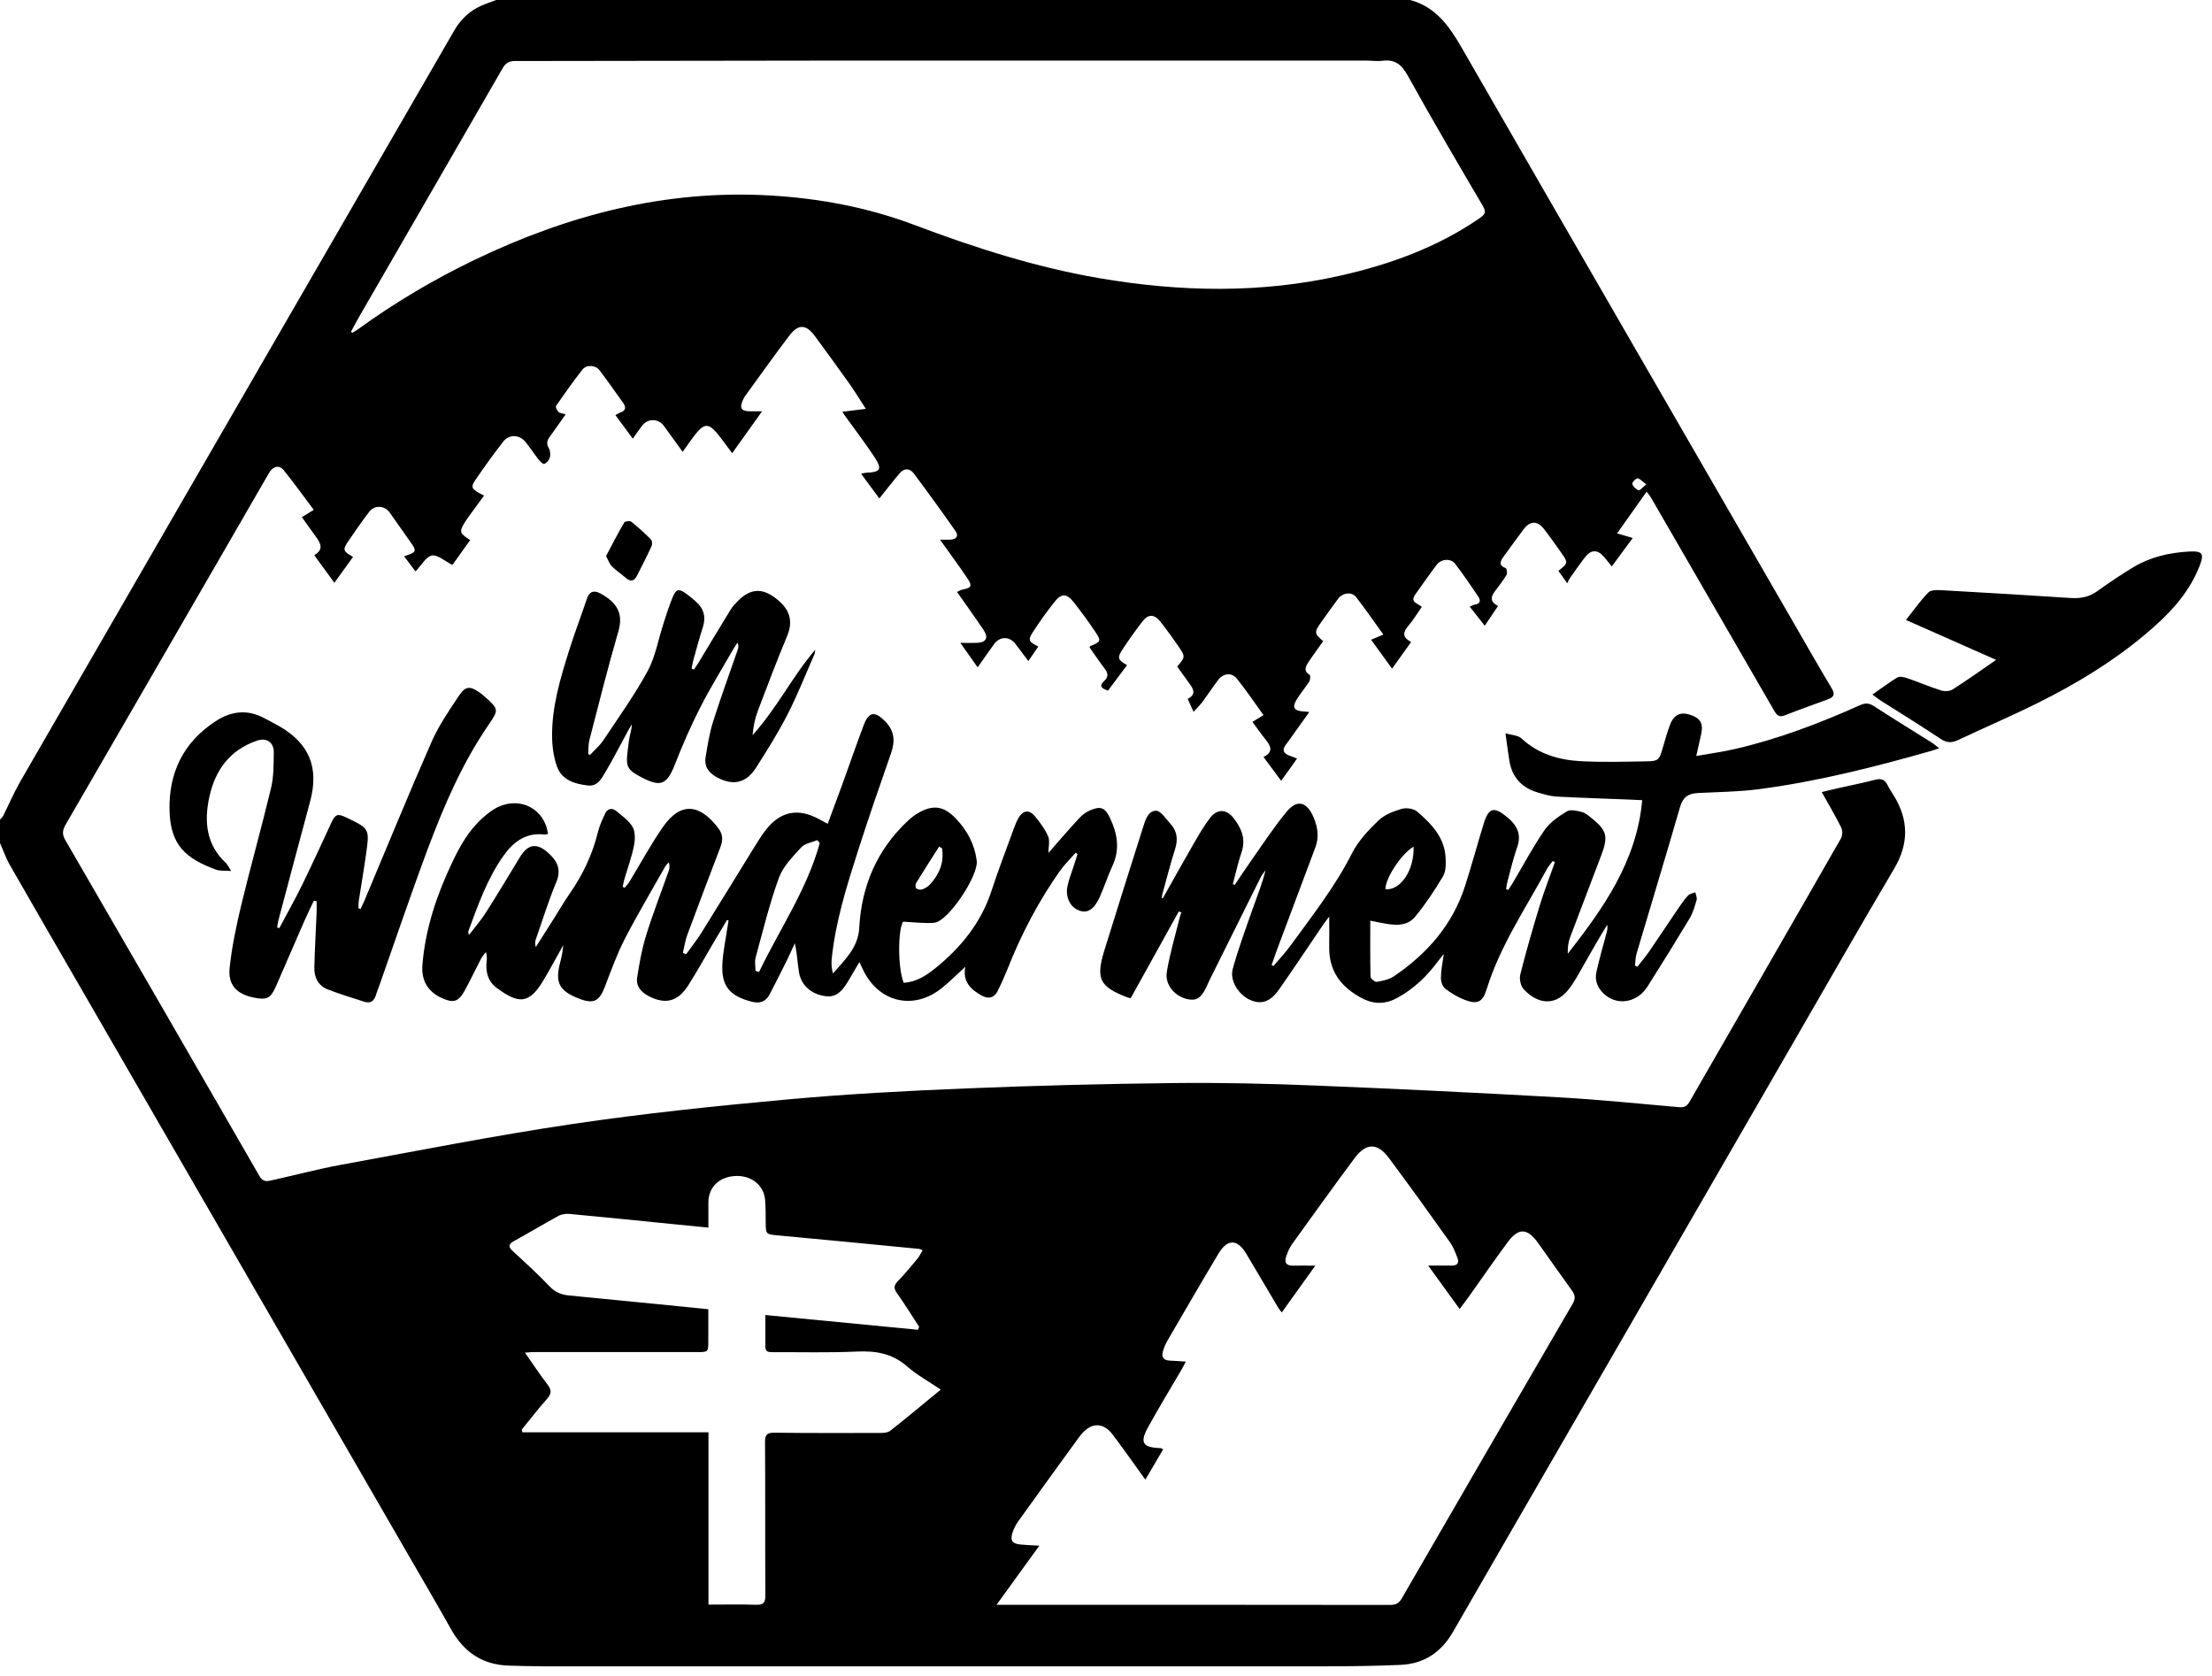
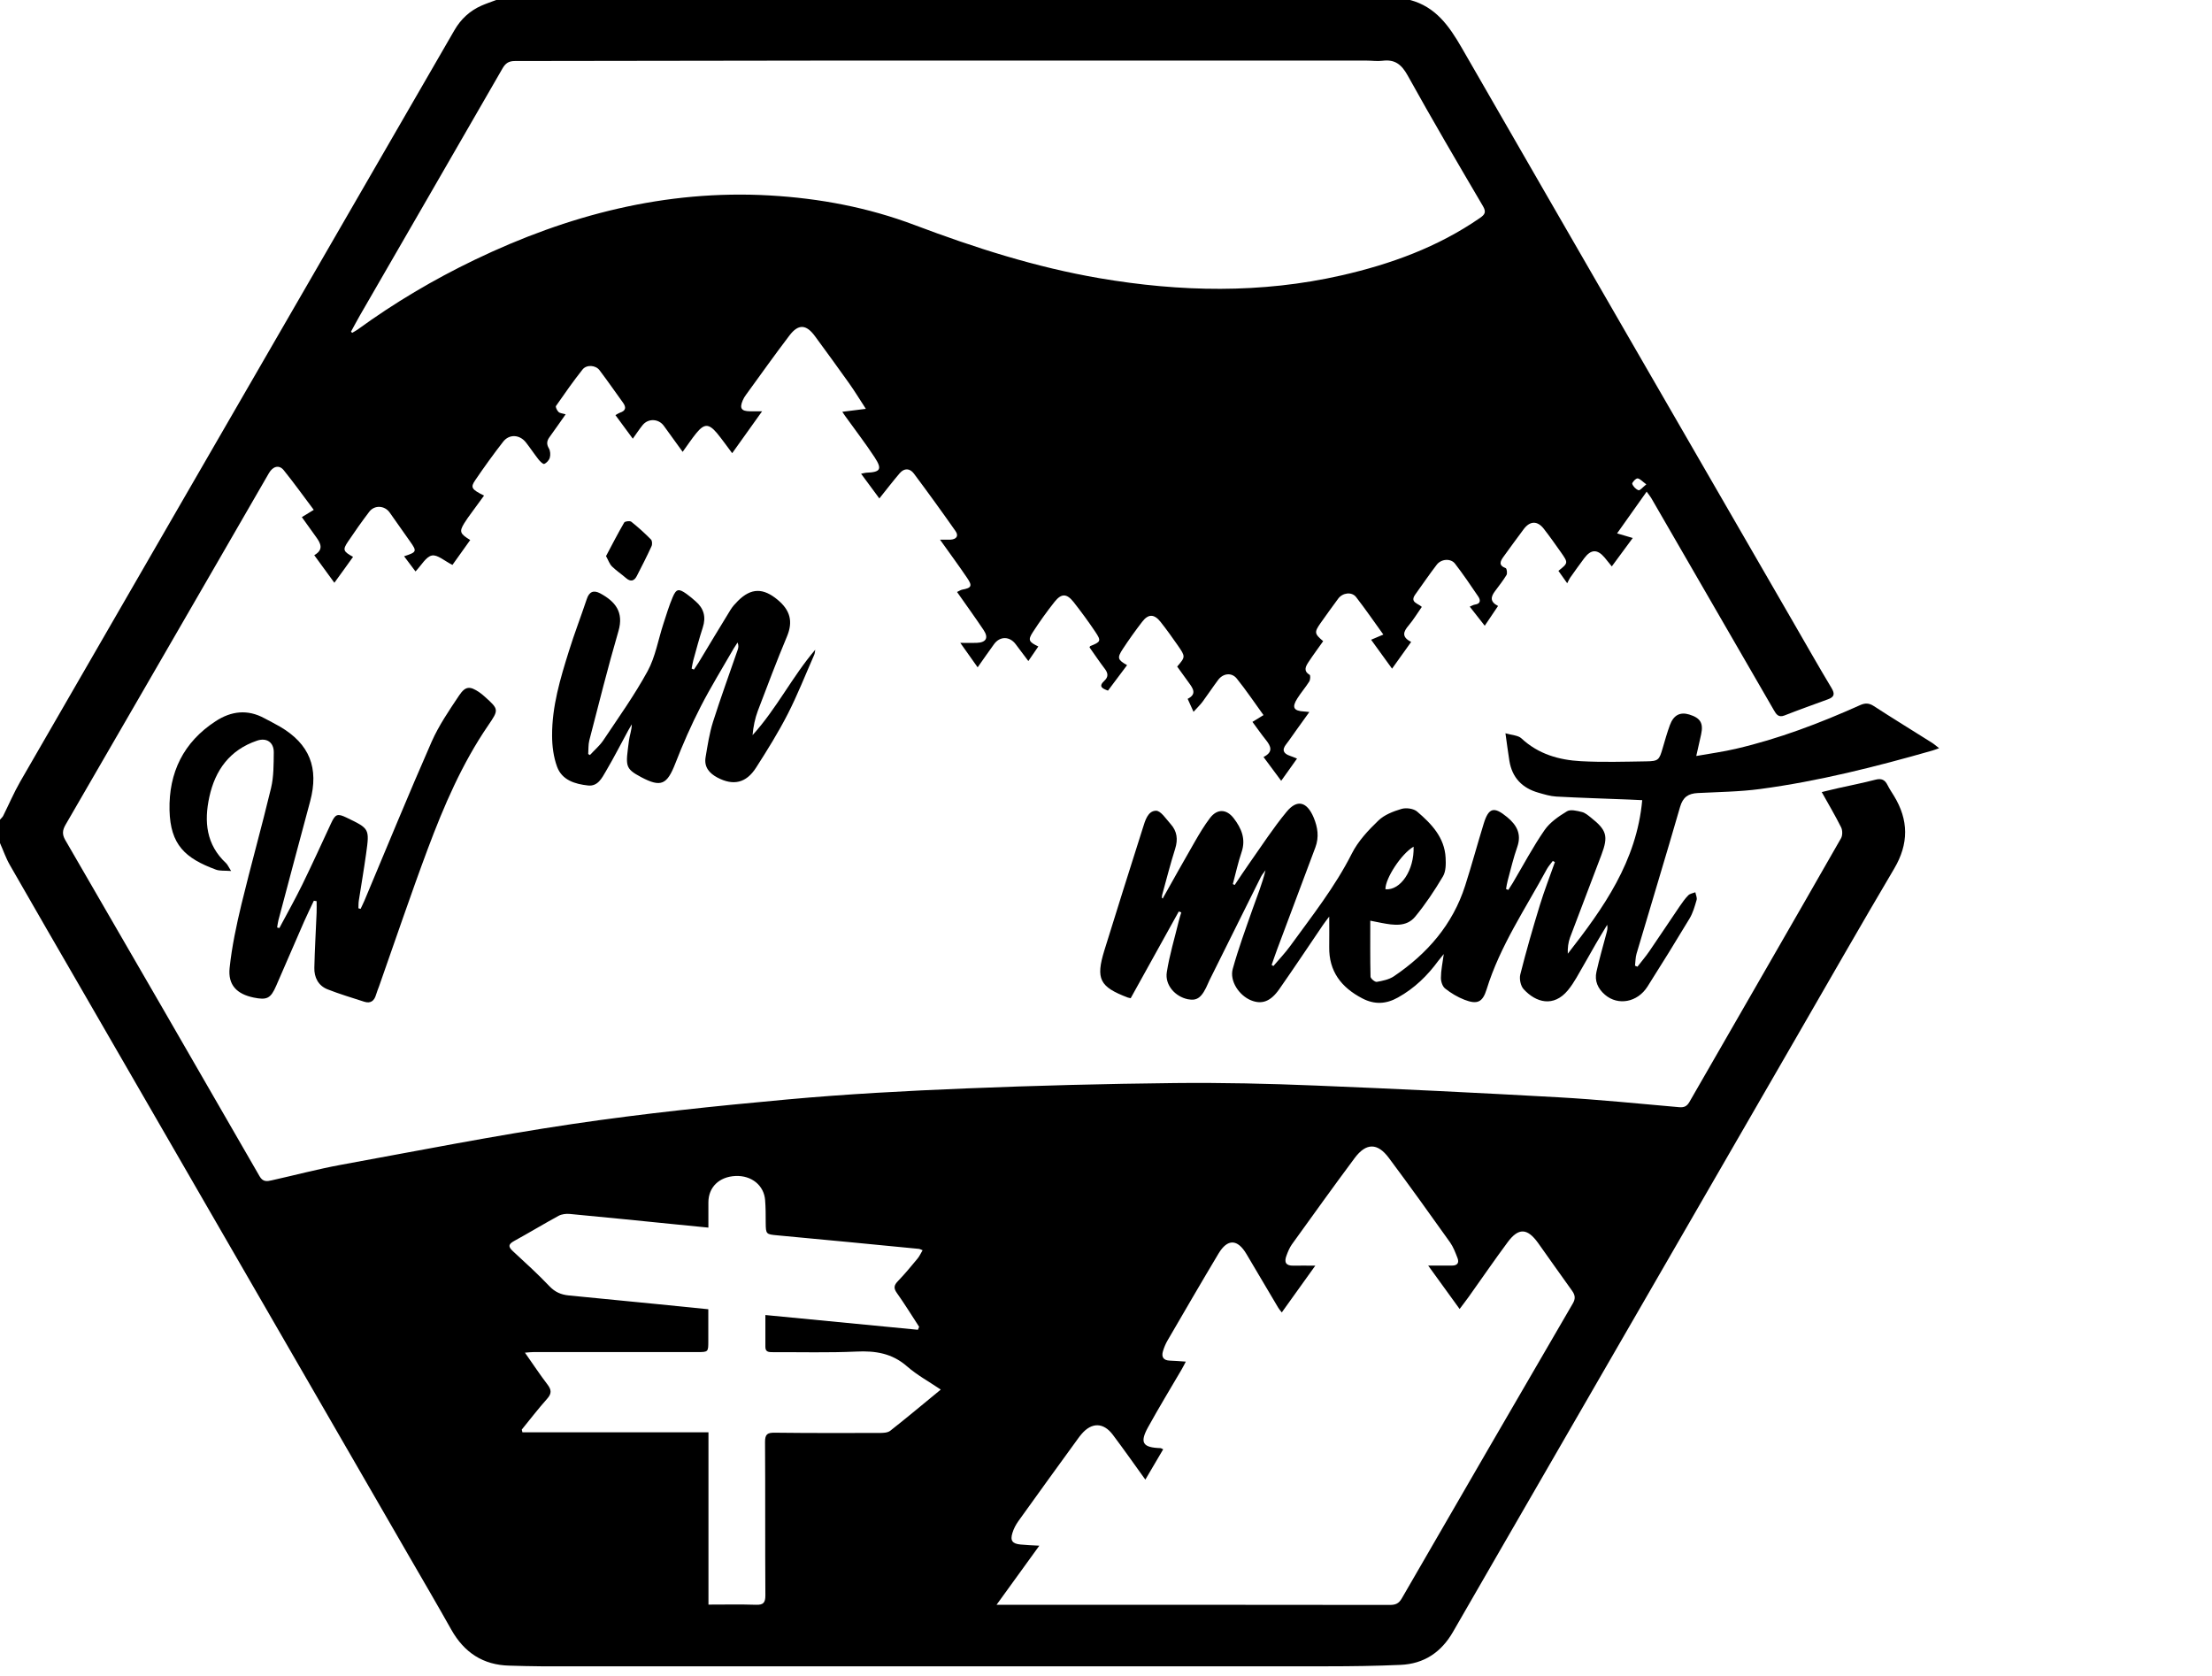
<svg xmlns="http://www.w3.org/2000/svg" id="Layer_1" viewBox="0 0 263.95 199.96">
  <path d="m168.26,0c3.05.81,4.66,3.1,6.15,5.68,13.15,22.85,26.35,45.67,39.54,68.5,1.53,2.64,3.03,5.3,4.6,7.91.43.72.32,1.07-.41,1.34-1.74.64-3.49,1.26-5.22,1.94-.7.27-.97-.15-1.24-.62-1.4-2.41-2.79-4.82-4.18-7.23-3.49-6.03-6.97-12.06-10.46-18.09-.11-.19-.26-.36-.55-.77-1.19,1.68-2.3,3.25-3.53,4.98.77.23,1.28.38,1.87.55-.85,1.15-1.65,2.23-2.5,3.39-.33-.41-.59-.74-.86-1.06-.86-1.01-1.61-1-2.42.07-.58.76-1.13,1.56-1.69,2.34-.11.16-.19.35-.35.66-.47-.66-.76-1.07-1.05-1.48,1.18-.94,1.19-.95.29-2.23-.67-.95-1.34-1.9-2.05-2.81-.75-.95-1.63-.93-2.37.05-.82,1.09-1.61,2.19-2.41,3.29-.4.55-.65,1.04.26,1.38.12.05.2.61.09.81-.41.68-.91,1.3-1.38,1.94-.49.65-.64,1.25.37,1.76-.52.78-1.01,1.5-1.59,2.36-.64-.82-1.2-1.53-1.79-2.28.24-.1.42-.21.6-.24.72-.1.71-.54.4-.99-.89-1.32-1.79-2.64-2.76-3.9-.5-.65-1.64-.58-2.18.13-.89,1.16-1.71,2.37-2.56,3.55-.68.95.33,1.05.78,1.48-.52.74-.98,1.51-1.55,2.19-.65.75-.91,1.39.28,1.99-.77,1.07-1.48,2.08-2.28,3.19-.88-1.22-1.66-2.3-2.5-3.45.5-.21.9-.38,1.46-.62-1.12-1.55-2.14-3.04-3.25-4.47-.52-.67-1.61-.53-2.14.19-.71.96-1.41,1.93-2.1,2.91-.77,1.1-.74,1.27.31,2.16-.58.82-1.19,1.64-1.75,2.49-.33.51-.65,1.05.13,1.52.12.07.09.59-.04.8-.44.7-.99,1.33-1.43,2.03-.67,1.06-.44,1.48.81,1.55.13,0,.26.03.63.06-.54.76-1.01,1.41-1.48,2.06-.43.59-.83,1.2-1.28,1.78-.56.71-.31,1.13.45,1.39.27.09.53.2.84.33-.64.89-1.21,1.69-1.89,2.65-.72-.97-1.39-1.87-2.11-2.84,1.21-.61.87-1.3.29-2.03-.54-.67-1.03-1.38-1.61-2.16.41-.26.79-.49,1.32-.81-1.08-1.49-2.07-2.97-3.19-4.36-.61-.76-1.63-.63-2.22.16-.64.85-1.22,1.74-1.85,2.59-.28.38-.64.72-1.09,1.22-.28-.63-.47-1.06-.7-1.55,1.11-.56.65-1.23.15-1.91-.47-.64-.93-1.29-1.4-1.94.99-1.16,1.01-1.17.07-2.53-.66-.95-1.34-1.9-2.06-2.81-.76-.95-1.46-.96-2.19,0-.81,1.05-1.58,2.13-2.31,3.24-.7,1.07-.62,1.29.51,1.93-.75,1.01-1.5,2-2.28,3.04-.65-.25-1.2-.47-.42-1.19.47-.44.45-.87.06-1.39-.64-.84-1.23-1.72-1.84-2.58.03-.06.05-.14.1-.16,1.25-.5,1.32-.61.58-1.71-.81-1.21-1.68-2.39-2.58-3.54-.82-1.03-1.45-1.05-2.26-.04-.93,1.17-1.8,2.39-2.61,3.64-.6.93-.48,1.16.66,1.7-.37.54-.73,1.07-1.19,1.74-.58-.77-1.05-1.39-1.52-2.02-.72-.95-1.87-.96-2.57,0-.64.87-1.25,1.77-1.96,2.77-.7-.99-1.3-1.84-2.07-2.92.81,0,1.38.02,1.95,0,1.14-.04,1.45-.6.83-1.53-1.01-1.51-2.08-2.98-3.17-4.54.24-.11.42-.24.62-.28,1.1-.2,1.24-.44.59-1.39-1-1.48-2.06-2.91-3.24-4.57.55,0,.89.01,1.23,0,.72-.04,1.04-.44.61-1.04-1.62-2.31-3.27-4.59-4.96-6.85-.48-.64-1.15-.68-1.7-.03-.81.95-1.57,1.94-2.42,3-.71-.95-1.4-1.89-2.18-2.95.32-.06.46-.11.61-.12,1.71-.06,1.94-.41,1-1.85-1.09-1.66-2.31-3.24-3.47-4.86-.13-.17-.24-.36-.38-.56.89-.11,1.71-.21,2.81-.35-.79-1.21-1.37-2.17-2.02-3.08-1.32-1.87-2.68-3.71-4.03-5.56-1.05-1.45-1.99-1.53-3.07-.11-1.77,2.32-3.46,4.71-5.18,7.07-.16.21-.3.45-.4.69-.39.93-.15,1.27.87,1.28.38,0,.76,0,1.45,0-1.29,1.8-2.39,3.34-3.57,5-.69-.91-1.23-1.69-1.83-2.41-.97-1.14-1.51-1.13-2.46.03-.56.69-1.05,1.44-1.62,2.22-.78-1.08-1.51-2.1-2.25-3.11-.62-.85-1.85-.91-2.52-.09-.39.48-.73,1-1.18,1.63-.71-.97-1.37-1.86-2.07-2.81.21-.12.36-.23.53-.29.71-.23.78-.63.37-1.2-.93-1.29-1.84-2.6-2.8-3.87-.47-.62-1.55-.69-2.03-.08-1.11,1.4-2.14,2.87-3.16,4.34-.09.12.12.55.3.72.16.16.48.17.85.28-.67.95-1.29,1.84-1.92,2.71-.33.45-.39.84-.08,1.36.17.29.2.76.11,1.09-.08.31-.38.64-.67.76-.13.06-.52-.32-.7-.56-.51-.65-.97-1.35-1.48-2-.74-.95-1.99-1.03-2.72-.09-1.16,1.49-2.27,3.03-3.33,4.59-.6.87-.44,1.1,1.05,1.84-.51.7-1.02,1.39-1.52,2.08-.29.4-.59.8-.85,1.23-.6.99-.51,1.24.72,1.99-.76,1.06-1.51,2.12-2.12,2.97-.94-.46-1.79-1.26-2.46-1.12-.71.15-1.24,1.17-1.95,1.9-.46-.61-.89-1.19-1.36-1.81,1.53-.5,1.56-.58.69-1.8-.81-1.14-1.6-2.28-2.41-3.42-.6-.85-1.81-.92-2.44-.09-.88,1.16-1.73,2.36-2.54,3.57-.65.97-.57,1.16.61,1.81-.36.5-.72.99-1.07,1.49-.35.48-.7.96-1.16,1.6-.82-1.13-1.59-2.18-2.4-3.29,1.15-.66.78-1.4.22-2.17-.56-.77-1.11-1.55-1.7-2.37.49-.3.89-.55,1.42-.87-1.24-1.65-2.37-3.23-3.59-4.74-.54-.66-1.28-.47-1.76.36-2.06,3.56-4.11,7.12-6.17,10.68-6.03,10.42-12.05,20.85-18.09,31.26-.37.64-.44,1.14-.05,1.82,7.75,13.37,15.49,26.75,23.2,40.14.39.68.88.61,1.43.48,2.75-.61,5.48-1.34,8.25-1.85,9.2-1.68,18.38-3.5,27.63-4.87,8.5-1.26,17.06-2.15,25.62-2.93,7.11-.65,14.24-1.03,21.38-1.32,8.3-.34,16.6-.55,24.9-.64,5.61-.06,11.23.07,16.83.3,9.66.39,19.31.86,28.96,1.4,4.81.27,9.6.76,14.39,1.18.57.05.91-.09,1.21-.6,6.03-10.49,12.09-20.97,18.1-31.48.2-.34.19-.97.01-1.32-.69-1.38-1.48-2.71-2.31-4.2.75-.18,1.34-.32,1.94-.46,1.49-.33,2.99-.63,4.46-1.01.72-.19,1.14,0,1.45.63.22.44.5.86.76,1.28,1.78,2.9,1.79,5.74.03,8.71-3.95,6.68-7.8,13.42-11.68,20.14-9.77,16.91-19.54,33.83-29.31,50.74-3.88,6.72-7.77,13.43-11.64,20.16-1.4,2.44-3.46,3.83-6.27,3.95-2.92.13-5.84.17-8.76.17-31.26.01-62.53,0-93.79,0-1.26,0-2.52-.05-3.79-.08-3.14-.07-5.39-1.57-6.92-4.28-1.64-2.92-3.33-5.81-5.01-8.71-12.97-22.46-25.95-44.91-38.92-67.36-2.92-5.05-5.85-10.1-8.75-15.17C.7,102.38.39,101.46,0,100.59c0-.93,0-1.86,0-2.79.12-.15.28-.28.37-.44.68-1.36,1.28-2.77,2.03-4.08,12.73-22.05,25.47-44.1,38.22-66.14,4.53-7.84,9.06-15.67,13.59-23.51.77-1.34,1.84-2.34,3.25-2.96C58.03.42,58.63.22,59.21,0c36.35,0,72.7,0,109.05,0ZM41.87,39.57c.05.05.11.09.16.14.21-.13.43-.24.63-.38,4.41-3.21,9.09-5.98,14-8.34,11.12-5.34,22.75-8.38,35.19-7.67,5.94.34,11.73,1.43,17.29,3.53,7.18,2.71,14.45,5.04,22.04,6.34,9.65,1.65,19.29,1.85,28.88-.33,5.89-1.34,11.51-3.38,16.53-6.85.58-.4.79-.69.37-1.41-3.04-5.17-6.08-10.35-8.99-15.6-.73-1.31-1.52-1.94-3-1.75-.62.08-1.26-.02-1.89-.02-21.72,0-43.45,0-65.17,0-12.16,0-24.31.05-36.47.05-.75,0-1.13.28-1.48.89-5.66,9.83-11.34,19.64-17.01,29.46-.37.64-.71,1.3-1.07,1.95Zm77.04,151.9c.7,0,1.15,0,1.6,0,15.11,0,30.23,0,45.34.02.68,0,1.07-.17,1.42-.78,6.78-11.74,13.59-23.47,20.41-35.19.34-.58.28-1-.1-1.53-1.36-1.88-2.69-3.79-4.04-5.68-1.29-1.8-2.35-1.85-3.65-.08-1.58,2.13-3.08,4.32-4.62,6.48-.32.45-.66.88-1.1,1.47-1.27-1.76-2.45-3.38-3.75-5.18,1.14,0,1.99,0,2.85,0,.63,0,.87-.33.65-.9-.25-.64-.5-1.32-.89-1.87-2.41-3.38-4.82-6.75-7.3-10.07-1.36-1.83-2.72-1.82-4.09.02-2.54,3.41-5.01,6.86-7.49,10.3-.28.4-.47.87-.64,1.33-.29.77-.1,1.22.82,1.2.77-.02,1.55,0,2.62,0-1.43,1.99-2.68,3.75-4,5.58-.18-.24-.32-.38-.41-.54-1.27-2.14-2.54-4.28-3.8-6.42-1.07-1.81-2.26-1.86-3.34-.06-2.06,3.44-4.07,6.91-6.09,10.38-.23.4-.41.83-.54,1.27-.2.68.05,1.09.81,1.12.58.02,1.17.07,1.92.12-.22.42-.36.7-.52.97-1.34,2.29-2.72,4.56-4,6.88-1,1.83-.62,2.4,1.48,2.47.09,0,.17.07.34.14-.7,1.19-1.37,2.34-2.13,3.62-1.38-1.92-2.6-3.65-3.87-5.34-1.12-1.5-2.53-1.52-3.74-.1-.15.18-.3.36-.43.55-2.38,3.28-4.76,6.55-7.11,9.84-.3.42-.56.91-.71,1.41-.29.92,0,1.29.96,1.38.68.07,1.36.09,2.25.14-1.72,2.38-3.33,4.6-5.11,7.06Zm-6.66-25.68c-1.4-.95-2.82-1.72-4.01-2.76-1.79-1.57-3.78-1.88-6.06-1.77-3.32.15-6.64.06-9.97.07-.45,0-.89,0-.88-.64.01-1.22,0-2.44,0-3.79,6.13.59,12.17,1.18,18.2,1.76.05-.12.1-.24.15-.35-.88-1.35-1.73-2.73-2.66-4.04-.42-.59-.34-.93.13-1.42.83-.86,1.59-1.78,2.35-2.7.23-.28.38-.63.59-.98-.23-.09-.32-.15-.41-.16-5.65-.55-11.3-1.1-16.95-1.62-1.31-.12-1.35-.14-1.36-1.5,0-.9,0-1.79-.07-2.69-.13-1.77-1.62-2.97-3.53-2.89-1.96.09-3.24,1.34-3.24,3.16,0,.98,0,1.95,0,3-1.38-.14-2.57-.25-3.75-.37-4.26-.43-8.52-.86-12.79-1.26-.44-.04-.95.02-1.33.22-1.78.97-3.51,2.02-5.28,2.99-.69.38-.8.66-.18,1.23,1.49,1.37,2.99,2.74,4.38,4.2.65.68,1.37.99,2.26,1.08,3.47.34,6.94.68,10.41,1.02,2.07.2,4.14.42,6.27.63,0,1.32,0,2.54,0,3.77,0,1.33,0,1.34-1.29,1.34-6.51,0-13.02,0-19.54,0-.28,0-.55.03-1.05.07.98,1.39,1.79,2.63,2.69,3.8.49.64.51,1.09-.05,1.71-1.05,1.18-2.02,2.44-3.02,3.67.03.11.06.21.08.32h22.2v20.56c1.96,0,3.81-.04,5.67.02.88.03,1.12-.25,1.12-1.12-.04-6.11,0-12.22-.04-18.32,0-.91.29-1.1,1.15-1.09,4.15.05,8.31.04,12.46.03.45,0,1.01-.01,1.33-.26,2-1.57,3.95-3.21,6-4.89Zm84.2-108c-.48-.34-.75-.69-1.05-.71-.21-.01-.68.51-.63.65.11.31.43.65.75.76.17.06.49-.35.93-.7Z" />
  <path d="m138.77,107.15c1.26-2.24,2.51-4.49,3.8-6.72.56-.97,1.14-1.95,1.82-2.84.85-1.11,1.96-1.08,2.82.03.92,1.2,1.48,2.48.94,4.06-.42,1.24-.7,2.53-1.04,3.8.07.04.15.08.22.11.59-.88,1.17-1.77,1.78-2.63,1.45-2.05,2.82-4.18,4.42-6.11,1.26-1.53,2.43-1.19,3.22.68.49,1.17.67,2.34.21,3.57-1.53,4.06-3.05,8.12-4.57,12.19-.23.61-.43,1.23-.65,1.84l.21.13c.68-.81,1.42-1.57,2.03-2.42,2.59-3.57,5.32-7.02,7.33-11,.74-1.47,1.95-2.77,3.16-3.93.72-.7,1.8-1.11,2.78-1.4.55-.16,1.44-.04,1.86.33,1.7,1.45,3.27,3.08,3.39,5.51.04.74.04,1.62-.32,2.22-.99,1.67-2.08,3.31-3.31,4.8-1.04,1.26-2.57,1.02-4,.75-.42-.08-.83-.17-1.36-.27,0,2.3-.02,4.49.03,6.67,0,.23.52.66.74.63.7-.12,1.47-.28,2.04-.66,3.98-2.69,7.02-6.16,8.51-10.81.79-2.46,1.46-4.96,2.22-7.42.59-1.91,1.23-2.06,2.79-.77,1.14.94,1.75,2.01,1.21,3.56-.46,1.31-.78,2.67-1.14,4.01-.09.33-.14.67-.2,1.01.09.04.18.08.27.11.18-.28.36-.55.53-.83,1.25-2.11,2.4-4.29,3.79-6.3.64-.93,1.69-1.65,2.68-2.25.42-.26,1.19-.06,1.77.08.4.09.76.41,1.09.67,1.88,1.49,2.1,2.2,1.25,4.45-1.23,3.29-2.51,6.56-3.74,9.85-.22.6-.3,1.25-.27,1.94,4.26-5.45,8.22-11.02,8.88-18.32-.47-.02-.99-.05-1.5-.07-2.92-.12-5.84-.2-8.75-.36-.72-.04-1.43-.26-2.13-.46-1.94-.55-3.14-1.79-3.47-3.8-.16-.98-.28-1.96-.47-3.29.78.23,1.52.24,1.91.61,2.02,1.88,4.48,2.58,7.1,2.72,2.58.14,5.18.06,7.77.02,1.48-.02,1.57-.16,1.98-1.57.27-.92.53-1.85.86-2.75.44-1.2,1.22-1.6,2.31-1.27,1.34.41,1.71,1.03,1.42,2.37-.17.77-.34,1.54-.58,2.58,1.71-.3,3.24-.51,4.73-.86,5.12-1.19,10.01-3.05,14.8-5.2.6-.27,1.07-.28,1.65.1,2.28,1.48,4.6,2.9,6.9,4.35.28.17.52.39.9.68-.35.12-.57.22-.8.28-6.76,1.93-13.58,3.66-20.56,4.59-2.46.33-4.97.35-7.45.48-1.12.06-1.76.48-2.1,1.65-1.69,5.86-3.47,11.68-5.2,17.53-.13.45-.12.94-.18,1.42.1.04.19.08.29.12.47-.61.98-1.2,1.41-1.83,1.22-1.78,2.41-3.58,3.62-5.36.32-.46.64-.93,1.04-1.33.2-.2.55-.25.84-.36.06.31.23.65.15.92-.22.76-.44,1.54-.84,2.21-1.64,2.73-3.32,5.44-5.02,8.12-1.2,1.89-3.51,2.31-5.07.98-.85-.73-1.27-1.65-1.02-2.75.34-1.52.77-3.01,1.17-4.51.09-.34.2-.66.11-1.09-.45.75-.91,1.5-1.35,2.26-.78,1.35-1.53,2.71-2.32,4.06-.3.51-.63,1.02-1.01,1.48-1.72,2.09-3.84,1.47-5.29-.12-.36-.39-.53-1.22-.4-1.75.7-2.78,1.5-5.55,2.34-8.29.53-1.73,1.19-3.41,1.79-5.12-.08-.05-.17-.1-.25-.14-.23.32-.51.62-.7.96-2.55,4.72-5.6,9.18-7.2,14.37-.48,1.55-1.13,1.82-2.65,1.23-.82-.32-1.61-.79-2.3-1.34-.32-.25-.51-.85-.5-1.29,0-.85.19-1.7.34-2.82-.31.39-.48.58-.64.79-1.31,1.79-2.86,3.3-4.82,4.39-1.42.8-2.8.87-4.26.11-2.5-1.3-4-3.22-3.95-6.15.02-1.12,0-2.25,0-3.61-.32.43-.55.71-.75,1.01-1.73,2.55-3.44,5.12-5.21,7.65-1.04,1.49-2.09,1.85-3.37,1.33-1.43-.58-2.58-2.32-2.18-3.75.67-2.42,1.54-4.78,2.37-7.15.53-1.51,1.15-3,1.54-4.62-.19.27-.42.52-.56.81-2.06,4.12-4.11,8.24-6.15,12.36-.04.09-.09.18-.12.27-.74,1.73-1.3,2.18-2.44,1.95-1.51-.31-2.75-1.69-2.51-3.22.32-2.05.93-4.05,1.42-6.07.09-.36.2-.72.31-1.07-.1-.04-.2-.07-.3-.11-1.91,3.45-3.83,6.9-5.74,10.35-.15-.04-.25-.05-.34-.08-3.37-1.28-3.85-2.21-2.8-5.63,1.5-4.87,3.05-9.73,4.59-14.6.28-.89.59-2.04,1.57-2.06.57-.01,1.2.98,1.74,1.58.78.86.9,1.83.55,2.95-.58,1.83-1.05,3.69-1.56,5.54-.03.11-.02.23-.02.35.04.02.09.03.13.05Zm29.91-6.13c-1.46.83-3.4,3.82-3.36,5.08,1.81.16,3.45-2.28,3.36-5.08Z" />
-   <path d="m86.74,109.79c-.54.9-1.08,1.8-1.61,2.7-1.01,1.71-1.97,3.46-3.04,5.13-1.23,1.91-2.74,2.25-4.7,1.22-.91-.48-1.52-1.19-1.36-2.22.27-1.69.56-3.39,1.07-5.02.8-2.59,1.79-5.12,2.69-7.68.1-.3.15-.62.02-1.04-.15.17-.33.33-.44.52-1.61,2.86-3.29,5.68-4.8,8.6-.94,1.82-1.64,3.76-2.37,5.68-.68,1.81-1.37,2.16-3.18,1.44-2.31-.91-2.81-1.91-2.17-4.31.17-.66.31-1.33.36-2.04-.77,1.38-1.52,2.78-2.33,4.14-1.75,2.97-3.03,2.89-5.67.91-.97-.73-1.26-1.83-1.15-3.03.03-.36.08-.72-.07-1.2-.21.28-.45.54-.61.84-.66,1.26-1.26,2.56-1.95,3.8-.73,1.31-1.33,1.47-2.69.86-1.66-.75-2.49-2.07-2.33-4,.35-4.28,1.7-8.29,3.53-12.15.94-1.99,2.01-3.9,3.69-5.38.54-.48,1.13-.95,1.77-1.26,2.71-1.3,5.62.24,5.99,3.2-.14.03-.3.09-.44.07-2.19-.26-3.7.88-4.86,2.52-1.96,2.76-3.06,5.93-4.22,9.07-.02.05.03.13.09.4.73-.96,1.44-1.77,2.02-2.68,1.39-2.18,2.72-4.4,4.06-6.61.96-1.58,2.01-1.74,3.38-.51,1.07.96,1.6,1.97.96,3.49-.93,2.23-1.64,4.54-2.44,6.82-.09.27-.13.55,0,.92.7-1.11,1.41-2.21,2.11-3.32.66-1.04,1.27-2.1,1.97-3.11,1.55-2.23,2.68-4.64,3.33-7.28.19-.76.52-1.5.86-2.21.28-.6.82-.72,1.32-.31.71.59,1.54,1.16,1.97,1.93.33.6.29,1.53.14,2.26-.27,1.33-.74,2.61-1.12,3.92-.09.31-.15.62-.22.93.08.04.15.09.23.13.2-.25.44-.48.6-.76,1.31-2.15,2.51-4.38,3.94-6.45,2.19-3.17,4.49-2.75,6.65.1.55.72.56,1.44.25,2.24-1.33,3.5-2.67,6.99-3.96,10.5-.25.68-.35,1.41-.52,2.12.13.06.25.12.38.18.62-.86,1.29-1.7,1.85-2.6,2.09-3.34,4.14-6.71,6.22-10.07.47-.76.94-1.53,1.49-2.23,1.73-2.17,3.82-2.57,6.27-1.24.32.17.64.34,1.07.57.58-1.56,1.14-3.06,1.69-4.56.87-2.4,1.7-4.81,2.6-7.2.61-1.63,1.34-1.71,2.56-.47,1.13,1.15,1.21,2.38.7,3.83-1.34,3.85-2.68,7.69-3.92,11.57-1.36,4.26-2.71,8.53-3.16,13.01-.05.54,0,1.09.15,1.68,1.42-1.62,3.01-3.08,3.14-5.43.27-5.01,2.11-9.33,5.81-12.79.36-.34.76-.65,1.18-.9,1.84-1.08,3.14-.86,4.58.68,1.33,1.41,2.18,2.98,2.45,4.97.25,1.78-3.43,7.29-5.07,7.42-1.19.1-2.41-.07-3.72-.13-.61.99-.65,5.44.07,7.29,1.49-.08,2.69-.85,3.8-1.75,3.04-2.47,5.44-5.41,6.68-9.21.82-2.52,1.78-4.99,2.68-7.48.15-.4.31-.81.52-1.18.55-.97,1.28-1.09,1.98-.25.61.73,1.2,1.53,1.58,2.4.23.51.04,1.2.04,1.98.36-.42.65-.76.94-1.09.92-1.04,1.83-2.1,2.79-3.12.33-.35.75-.67,1.2-.86,1.32-.57,1.83-.35,2.44.95.86,1.84,1.18,3.7.27,5.65-.57,1.23-.98,2.53-1.54,3.77-.65,1.43-1.43,1.91-2.38,1.59-1.09-.36-1.73-1.57-1.45-2.93.16-.8.48-1.58.73-2.36.15-.49.31-.98.47-1.47-.08-.05-.16-.1-.23-.15-.63.73-1.34,1.41-1.89,2.19-2.55,3.62-4.59,7.52-6.22,11.64-.37.92-.77,1.83-1.22,2.71-.41.8-1.09.92-1.85.51-1.33-.73-2.33-1.67-1.98-3.45-.98.89-1.84,1.76-2.78,2.52-3.45,2.79-7.72,1.7-9.53-2.39-.08-.18-.17-.35-.33-.69-.49.83-.91,1.56-1.34,2.28-.9,1.52-1.67,1.98-2.9,1.76-1.57-.28-2.72-1.31-2.97-2.83-.19-1.12-.21-2.27-.5-3.45-.3.64-.58,1.29-.89,1.93-.69,1.39-1.39,2.78-2.11,4.16-.46.88-1.17,1.13-2.17.87-2.61-.68-3.61-1.86-3.47-4.53.08-1.48.41-2.95.62-4.42.04-.24.08-.49.12-.73-.05-.02-.11-.04-.16-.06Zm11.07-9.2c-.09-.12-.18-.24-.27-.35-.66.27-1.5.38-1.93.86-1.01,1.11-2.17,2.27-2.67,3.64-1.12,3.09-1.9,6.31-2.77,9.5-.14.5-.02,1.07-.02,1.6.14.04.28.08.43.12,2.45-5.1,5.71-9.82,7.24-15.37Zm14.59.62c-.11-.07-.23-.13-.34-.2-.92,1.45-1.86,2.9-2.75,4.36-.1.16-.08.55.04.64.17.13.51.18.72.1.33-.12.66-.32.9-.58,1.12-1.22,1.71-2.63,1.44-4.32Z" />
  <path d="m33.34,110.72c.91-1.71,1.86-3.4,2.72-5.15,1.19-2.44,2.32-4.91,3.46-7.37.5-1.07.75-1.17,1.83-.65,2.74,1.32,2.75,1.32,2.34,4.29-.26,1.87-.58,3.73-.87,5.59-.05.31-.04.62-.05.94.09.02.17.05.26.07.15-.33.32-.66.46-.99,2.66-6.32,5.25-12.66,8.01-18.94.86-1.95,2.1-3.76,3.29-5.54.76-1.13,1.29-1.13,2.42-.36.22.15.42.32.62.5,1.71,1.53,1.71,1.56.41,3.46-3.11,4.55-5.27,9.58-7.19,14.7-2.03,5.43-3.88,10.92-5.81,16.39-.12.34-.27.68-.37,1.03-.21.73-.65,1.07-1.4.83-1.48-.48-2.97-.92-4.41-1.49-1.09-.44-1.58-1.43-1.55-2.57.05-2.19.18-4.37.27-6.56.02-.46,0-.92,0-1.38-.11-.02-.22-.04-.33-.05-.39.83-.79,1.64-1.16,2.48-1.12,2.55-2.21,5.11-3.33,7.66-.66,1.52-1.1,1.74-2.7,1.41-2-.42-3.07-1.49-2.86-3.53.27-2.55.81-5.09,1.41-7.59,1.12-4.63,2.42-9.23,3.53-13.86.33-1.37.31-2.83.33-4.25.02-1.22-.85-1.81-2-1.42-3.24,1.1-4.99,3.5-5.69,6.72-.64,2.93-.38,5.69,1.99,7.89.18.17.28.42.61.94-.79-.06-1.34.01-1.81-.16-3.69-1.36-5.44-2.98-5.54-7.09-.1-4.49,1.66-8.12,5.5-10.62,1.87-1.22,3.81-1.45,5.83-.35.61.33,1.24.64,1.84.99,3.54,2.07,4.68,4.93,3.61,8.92-1.28,4.73-2.53,9.47-3.79,14.2-.07.28-.1.57-.15.85l.27.07Z" />
  <path d="m70.41,90.07c.52-.57,1.13-1.08,1.56-1.71,1.82-2.73,3.74-5.41,5.31-8.29.93-1.71,1.26-3.75,1.88-5.64.35-1.07.67-2.15,1.11-3.18.43-1.01.72-1.05,1.65-.39.38.27.73.57,1.08.88.99.85,1.27,1.87.86,3.13-.42,1.29-.77,2.6-1.13,3.91-.09.32-.13.66-.2.99.09.04.18.08.27.12.19-.28.38-.55.56-.84,1.27-2.1,2.52-4.2,3.81-6.29.24-.39.56-.74.89-1.07,1.58-1.57,3.02-1.55,4.73-.13,1.48,1.23,1.87,2.56,1.12,4.37-1.23,2.93-2.35,5.91-3.48,8.88-.34.91-.54,1.88-.63,2.9,2.86-3.14,4.73-6.97,7.48-10.19-.04.2-.04.42-.12.6-1.04,2.36-1.98,4.76-3.15,7.05-1.13,2.21-2.45,4.33-3.79,6.42-1.19,1.86-2.73,2.18-4.62,1.18-.96-.51-1.59-1.25-1.41-2.39.24-1.43.46-2.88.89-4.25.92-2.9,1.97-5.76,2.96-8.64.08-.24.11-.49-.03-.83-.16.24-.32.48-.47.73-1.32,2.3-2.72,4.56-3.93,6.92-1.13,2.2-2.13,4.48-3.03,6.79-.98,2.51-1.7,2.88-4.06,1.63-2.02-1.07-1.85-1.36-1.47-4.36.08-.63.33-1.25.34-1.95-.14.24-.28.48-.42.72-.89,1.63-1.73,3.29-2.67,4.88-.47.8-.96,1.82-2.12,1.7-1.56-.17-3.12-.63-3.71-2.25-.42-1.15-.59-2.46-.59-3.7-.02-3.49.98-6.81,2.01-10.1.65-2.09,1.44-4.13,2.13-6.2.29-.88.81-1.09,1.59-.68,1.83.98,2.84,2.25,2.19,4.5-1.26,4.32-2.35,8.69-3.48,13.05-.13.52-.09,1.08-.13,1.63l.24.13Z" />
-   <path d="m223.44,82.86c1.1-.76,1.99-1.45,2.95-2.02.27-.16.77-.07,1.12.05,1.38.47,2.72,1.05,4.11,1.49.41.13,1.03.1,1.38-.12,1.7-1.08,3.34-2.26,5.19-3.53-3.66-1.62-7.16-3.16-10.76-4.76.93-1.16,1.72-2.31,2.68-3.29.31-.31,1.06-.29,1.6-.26,5.14.29,10.27.59,15.4.93,1.18.08,2.2-.13,3.17-.83,1.4-1.01,2.83-1.97,4.31-2.86,2-1.2,4.23-1.71,6.54-1.85,1.71-.1,1.93.22,1.31,1.79-1.35,3.42-3.86,5.92-6.6,8.21-3.84,3.2-8.1,5.78-12.56,8-3.17,1.58-6.43,2.98-9.64,4.49-.76.36-1.35.34-2.09-.15-2.34-1.57-4.74-3.04-7.12-4.55-.3-.19-.57-.42-1-.73Z" />
+   <path d="m223.44,82.86Z" />
  <path d="m72.32,66.34c.71-1.34,1.4-2.68,2.16-3.99.09-.16.68-.23.85-.1.83.66,1.61,1.37,2.35,2.12.15.15.17.59.06.81-.55,1.2-1.15,2.38-1.76,3.56-.3.58-.73.71-1.28.23-.55-.48-1.16-.88-1.68-1.39-.28-.28-.42-.71-.71-1.24Z" />
</svg>